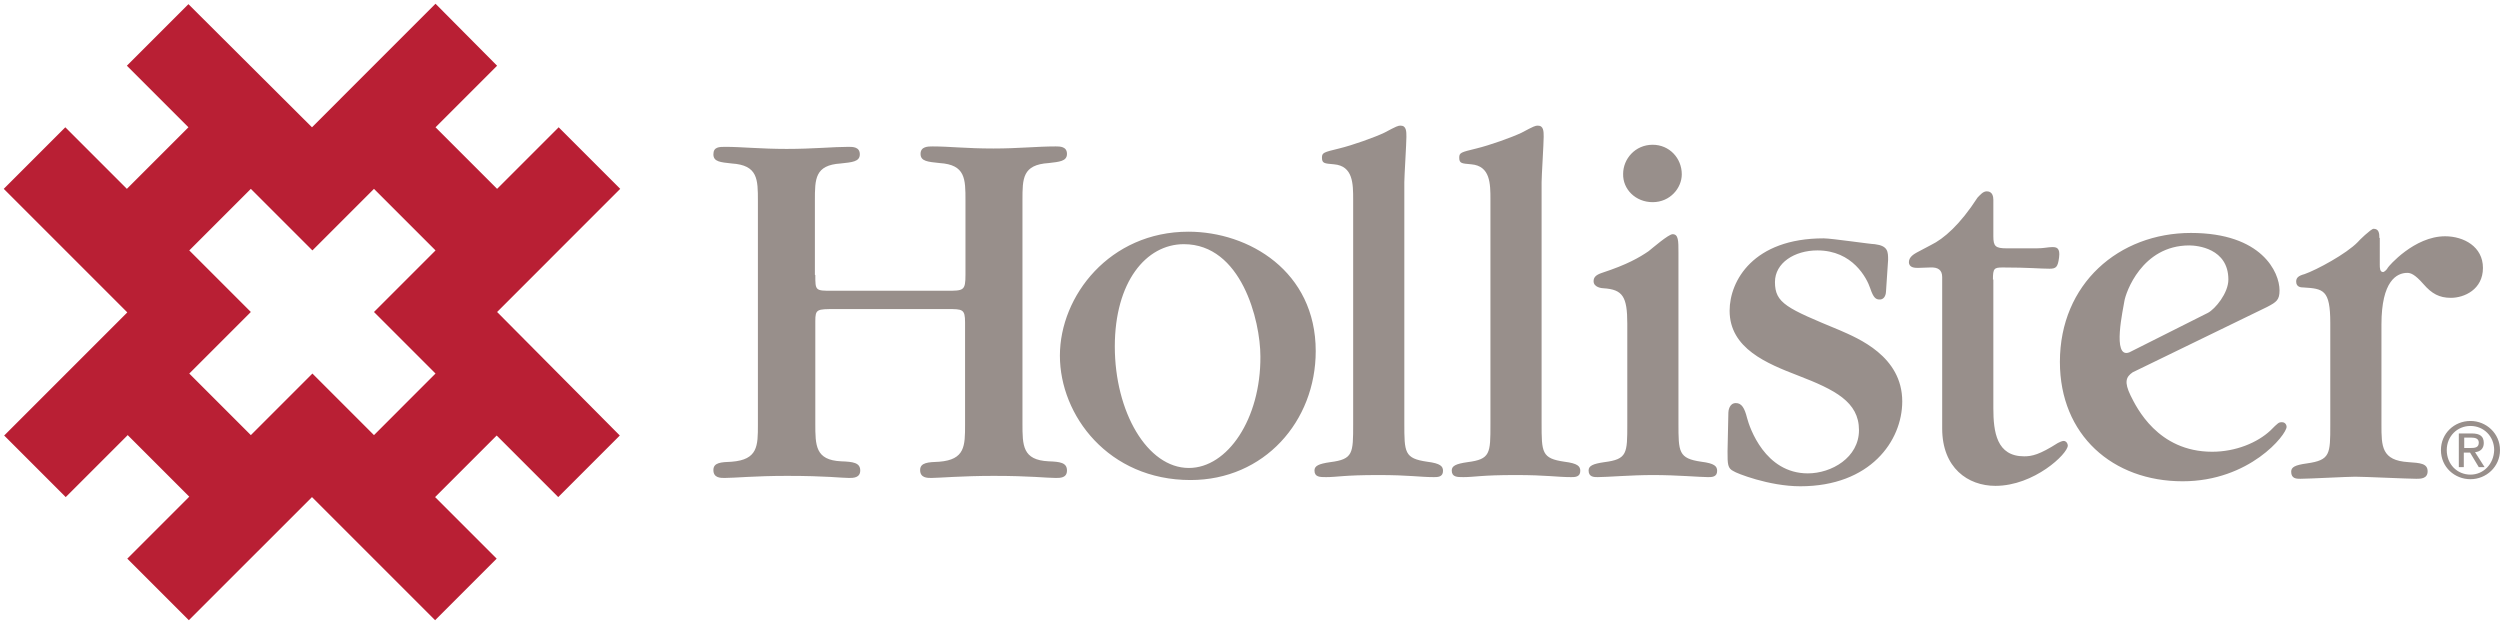
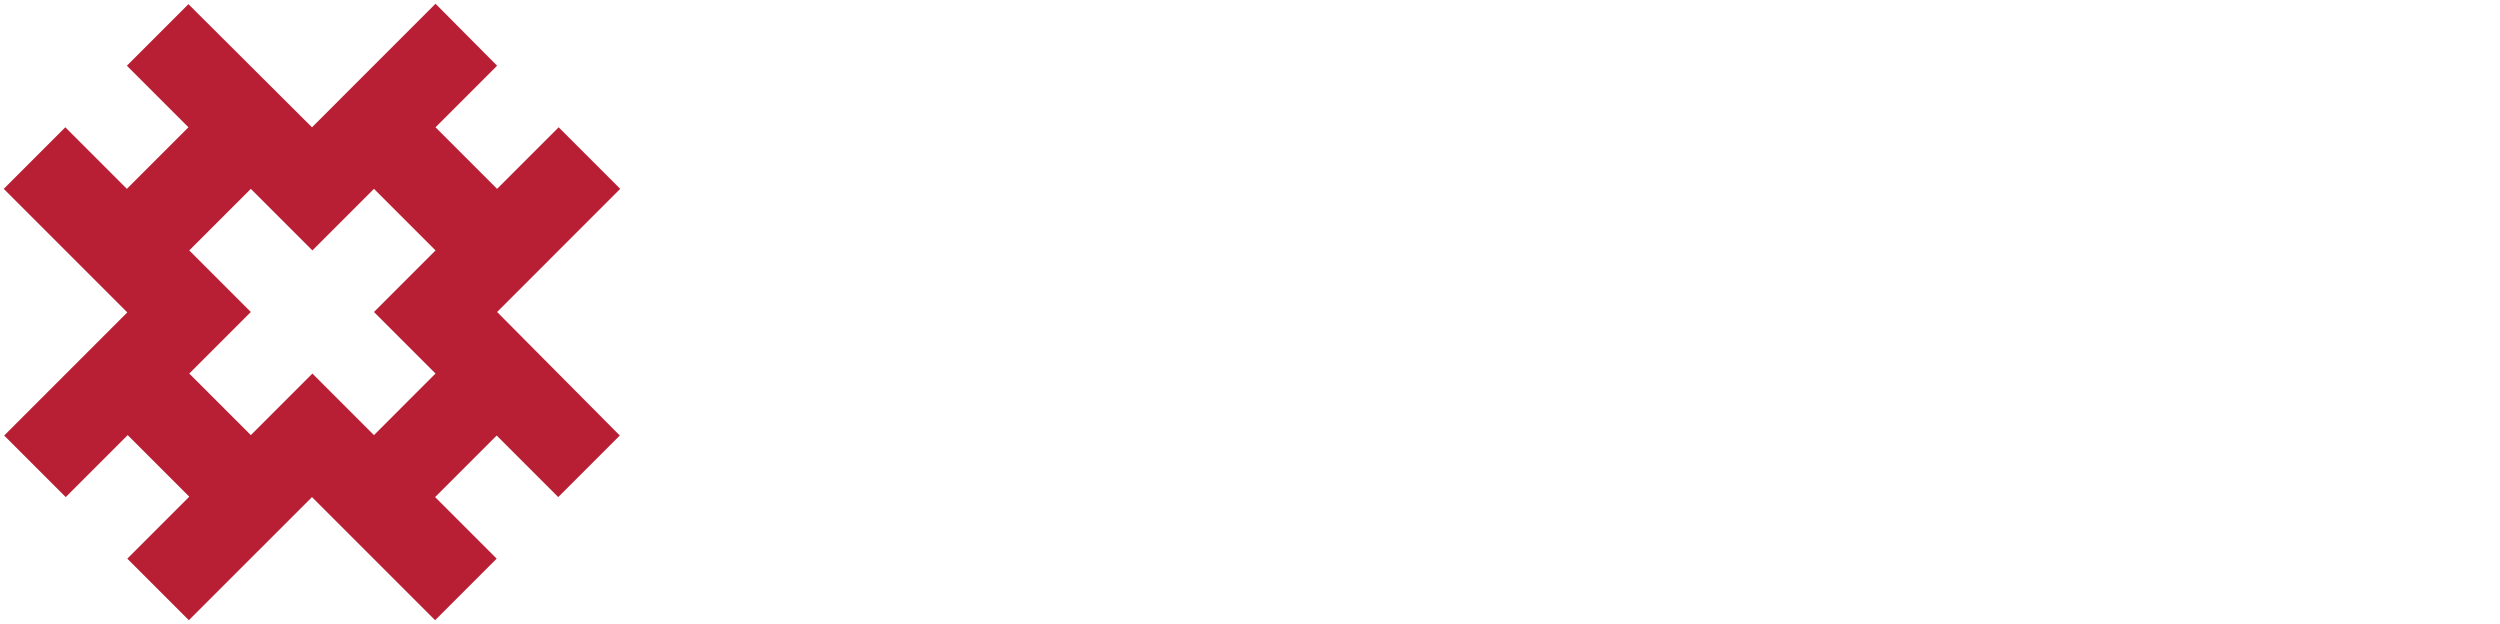
<svg xmlns="http://www.w3.org/2000/svg" width="601" height="150" viewBox="0 0 601 150" fill="none">
  <path d="M45.5 89.8L60.3 75L45.5 60.2L60.3 45.4L75.1 60.2L89.9 45.4L104.7 60.2L89.9 75L104.7 89.8L89.9 104.6L75.1 89.8L60.3 104.6L45.5 89.8ZM104.7 0.9L75 30.6L45.3 1L30.5 15.8L45.3 30.6L30.5 45.4L15.7 30.6L0.9 45.4L30.6 75.1L1 104.7L15.8 119.5L30.7 104.6L45.5 119.4L30.6 134.3L45.4 149.1L75 119.5L104.6 149.1L119.4 134.3L104.6 119.5L119.4 104.7L134.2 119.5L149 104.7L119.5 75L149.1 45.4L134.3 30.6L119.5 45.4L104.7 30.6L119.5 15.8L104.7 0.9Z" fill="#B91F34" />
-   <path d="M196 66.1C196 69.9 196 69.9 200.1 69.9H227.5C231.7 69.9 232.1 69.9 232.1 66V48.2C232.1 43 232.1 39.6 225.9 39.2C223.1 38.9 221.3 38.8 221.3 37C221.3 35.2 223.1 35.2 224.2 35.2C228.3 35.2 232.2 35.7 238.8 35.7C244.9 35.7 249.2 35.2 253.8 35.2C254.8 35.2 256.5 35.2 256.5 37C256.5 38.8 254.6 38.9 252.1 39.2C245.8 39.6 245.8 42.9 245.8 48.1V101.8C245.8 107.1 245.8 110.6 252.1 110.9C254.8 111 256.5 111.2 256.5 113.1C256.5 114.9 254.9 114.9 253.8 114.9C251.6 114.9 247.7 114.4 238.9 114.4C231.3 114.4 225.6 114.9 223.9 114.9C222.9 114.9 221.2 114.9 221.2 113C221.2 111.2 223.1 111.1 225.8 111C232 110.5 232 107.2 232 102.1V77.5C232 74.3 231.4 74.3 227.8 74.3H200.8C196.4 74.3 196 74.3 196 77.2V101.8C196 107.1 196 110.6 202.2 110.9C205 111 206.8 111.2 206.8 113.1C206.8 114.9 205.1 114.9 204.1 114.9C202.2 114.9 198.8 114.4 189.2 114.4C181.5 114.4 176.6 114.9 174.2 114.9C173.2 114.9 171.5 114.9 171.5 113C171.5 111.2 173.3 111.1 175.9 111C182.2 110.5 182.2 107.2 182.2 102.1V48.3C182.2 43.1 182.2 39.7 175.9 39.3C173.2 39 171.5 38.9 171.5 37.1C171.5 35.3 172.9 35.3 174.4 35.3C178.2 35.3 182.9 35.8 189.1 35.8C195.5 35.8 200.3 35.3 204 35.3C205 35.3 206.7 35.3 206.7 37.1C206.7 38.9 204.8 39 202.1 39.3C195.9 39.7 195.9 43 195.9 48.2V66.1H196ZM286.2 115.4C303.9 115.4 316.3 101.3 316.3 84.4C316.3 65.2 300.2 55.7 285.7 55.7C266.8 55.7 254.8 71.1 254.8 85.5C254.8 99.9 266.5 115.4 286.2 115.4ZM285.8 112.5C275.8 112.5 268 99 268 83.3C268 67.8 275.5 58.7 284.6 58.7C298.4 58.7 303 77 303 85.7C303.1 100.7 295.1 112.5 285.8 112.5ZM325.3 102C325.3 109 325.3 110.4 319.8 111.1C317 111.5 316 112 316 113.1C316 114.7 317.3 114.7 318.8 114.7C321.5 114.7 323 114.2 331.4 114.2C338.8 114.2 341.3 114.7 344.7 114.7C345.6 114.7 346.9 114.7 346.9 113.2C346.9 112.1 346.3 111.4 343.1 111C337.6 110.2 337.6 108.8 337.6 101.7V43.8C337.6 42.4 338.1 34.5 338.1 32.9C338.1 31.6 338.1 30.2 336.7 30.2C336.1 30.2 335.8 30.3 332.8 31.9C330.5 33 325.2 34.9 321.9 35.7C318.2 36.6 317.8 36.7 317.8 37.9C317.8 39.3 318.4 39.3 320.7 39.5C325.3 39.9 325.3 44.2 325.3 48V102ZM358.3 102C358.3 109 358.3 110.4 352.8 111.1C350 111.5 349 112 349 113.1C349 114.7 350.3 114.7 351.8 114.7C354.5 114.7 356 114.2 364.4 114.2C371.8 114.2 374.3 114.7 377.7 114.7C378.6 114.7 379.9 114.7 379.9 113.2C379.9 112.1 379.3 111.4 376.1 111C370.6 110.2 370.6 108.8 370.6 101.7V43.8C370.6 42.4 371.1 34.5 371.1 32.9C371.1 31.6 371.1 30.2 369.7 30.2C369.1 30.2 368.8 30.3 365.8 31.9C363.5 33 358.2 34.9 354.9 35.7C351.2 36.6 350.8 36.7 350.8 37.9C350.8 39.3 351.4 39.3 353.7 39.5C358.3 39.9 358.3 44.2 358.3 48V102ZM391.2 102C391.2 109 391.2 110.4 385.7 111.1C382.9 111.5 381.9 112 381.9 113.1C381.9 114.7 383.2 114.7 384.1 114.7C386.3 114.7 392.1 114.2 397.4 114.2C403.2 114.2 408.7 114.7 410.6 114.7C411.5 114.7 412.8 114.7 412.8 113.2C412.8 112.1 412.2 111.4 409 111C403.5 110.2 403.5 108.7 403.5 101.7V60.7C403.5 57.9 403.5 56.3 402.1 56.3C401.1 56.3 397.2 59.7 396.3 60.4C394.1 61.9 391.2 63.6 385.1 65.6C383.6 66.1 383.1 66.7 383.1 67.6C383.1 69.1 385.1 69.3 385.5 69.3C390.1 69.6 391.2 71.3 391.2 77.8V102ZM397.3 48.6C401.5 48.6 404.3 45.2 404.3 41.9C404.3 38 401.3 34.8 397.3 34.8C393.1 34.8 390.2 38.2 390.2 41.8C390.1 45.5 393.2 48.6 397.3 48.6ZM415.3 108.5C415.3 111.6 415.3 112.6 416.8 113.3C417.3 113.7 425.2 116.9 432.8 116.9C449.6 116.9 457.3 106 457.3 96.5C457.3 85.6 446.6 81.3 442.3 79.4C429.5 74.1 426.7 72.9 426.7 67.8C426.7 63.2 431.4 60.2 436.9 60.2C445.4 60.2 448.8 66.9 449.6 69.3C450.4 71.7 451 72 451.9 72C453.2 72 453.4 70.5 453.4 70L453.9 62.5C453.9 60.5 453.9 59.1 450.7 58.7C449.7 58.7 440.3 57.3 438.4 57.3C421.5 57.3 415.8 67.5 415.8 74.7C415.8 83.8 424.8 87.4 432.3 90.3C441.1 93.7 446.9 96.6 446.9 103.4C446.9 110 440.3 113.8 434.6 113.8C424.3 113.8 420.6 102.8 420 100.5C419.4 98.1 418.7 96.9 417.3 96.9C415.7 96.9 415.5 98.8 415.5 99.2L415.3 108.5ZM479.1 67.2C479.1 64.5 479.4 64.3 481.5 64.3C487.6 64.3 490.5 64.6 492.7 64.6C494.3 64.6 494.7 64.2 495 61.9C495.3 59.6 494.4 59.4 493.4 59.4C492.3 59.4 491.4 59.7 489.6 59.7H482.4C479.7 59.7 479.2 59.2 479.2 56.8V48C479.2 46 477.9 46 477.6 46C476.7 46 476 46.9 475.4 47.5C471.2 54 467.3 57.4 464.2 58.9L460.8 60.7C460.3 61 458.9 61.7 458.9 63C458.9 64.4 460.4 64.4 461.1 64.4C462.1 64.4 463 64.3 464 64.3C465.9 64.2 466.9 64.9 466.9 66.6V103C466.9 112.5 473.1 116.8 479.7 116.8C489 116.8 497.1 109.1 497.1 107.1C497.1 106.6 496.7 106 496.1 106C495.7 106 495.1 106.3 494.7 106.5C490.3 109.3 488.5 109.7 486.6 109.7C480 109.7 479.2 103.9 479.2 98.1V67.2H479.1ZM572 57.2C572 56.1 571.9 55 570.6 55C570 55 567 57.9 566.8 58.2C564.1 61 556.9 64.9 554 65.9C552.5 66.3 552 66.8 552 67.7C552 69.1 553.3 69.1 553.7 69.1C558.5 69.4 560.2 69.6 560.2 77.6V102.1C560.2 109.2 560.2 110.6 554.6 111.4C551.7 111.8 550.8 112.3 550.8 113.4C550.8 115.1 552.1 115.1 553 115.1C555 115.1 564.3 114.6 566.2 114.6C568.5 114.6 578.8 115.1 580.9 115.1C581.9 115.1 583.6 115.1 583.6 113.3C583.6 111.4 581.8 111.3 579 111.1C572.5 110.7 572.5 107.3 572.5 102.1V78C572.5 67.5 576.2 65.6 578.7 65.6C579.5 65.6 580.5 65.9 582.6 68.3C584.6 70.6 586.4 71.6 589.2 71.6C592.4 71.6 596.9 69.6 596.9 64.4C596.9 59.3 592.3 56.8 587.8 56.8C580.4 56.8 574.2 64 574 64.4C573.9 64.7 573.2 65.4 572.9 65.4C572.1 65.4 572.1 64.4 572.1 63.6V57.2H572ZM545 73.8C547.3 72.6 548 72.1 548 69.8C548 65.5 543.8 56 526.7 56C509.4 56 495.2 68.2 495.2 87C495.2 104.6 507.9 115.7 524.7 115.7C540.8 115.7 549.7 104.5 549.7 102.6C549.7 102.2 549.4 101.5 548.6 101.5C547.8 101.5 547.7 101.6 545.8 103.5C542.7 106.4 537.5 108.6 531.8 108.6C518.7 108.6 513.6 97.9 512.2 95.1C510.6 91.8 511.1 90.6 512.7 89.5L545 73.8ZM511.9 84.7C507.6 86.4 510.5 73.9 510.7 72.4C511 70.4 514.9 59 526.3 59C528.2 59 535.7 59.7 535.7 67.2C535.7 70.5 532.5 74.3 530.8 75.2L511.9 84.7ZM586.8 108.2C586.8 112.3 590.1 115.2 593.9 115.2C597.7 115.2 601 112.2 601 108.2C601 104.2 597.7 101.2 593.9 101.2C590 101.2 586.8 104.2 586.8 108.2ZM593.9 114.1C590.7 114.1 588.2 111.6 588.2 108.2C588.2 104.9 590.7 102.4 593.9 102.4C597.1 102.4 599.6 104.9 599.6 108.2C599.5 111.6 597 114.1 593.9 114.1ZM592.4 108.8H593.8L595.9 112.3H597.3L595 108.7C596.2 108.6 597.1 107.9 597.1 106.5C597.1 104.9 596.2 104.2 594.2 104.2H591.1V112.3H592.3V108.8H592.4ZM592.4 107.7V105.2H594.1C595 105.2 595.9 105.4 595.9 106.4C595.9 107.6 595 107.7 593.9 107.7H592.4Z" fill="#988F8B" />
</svg>